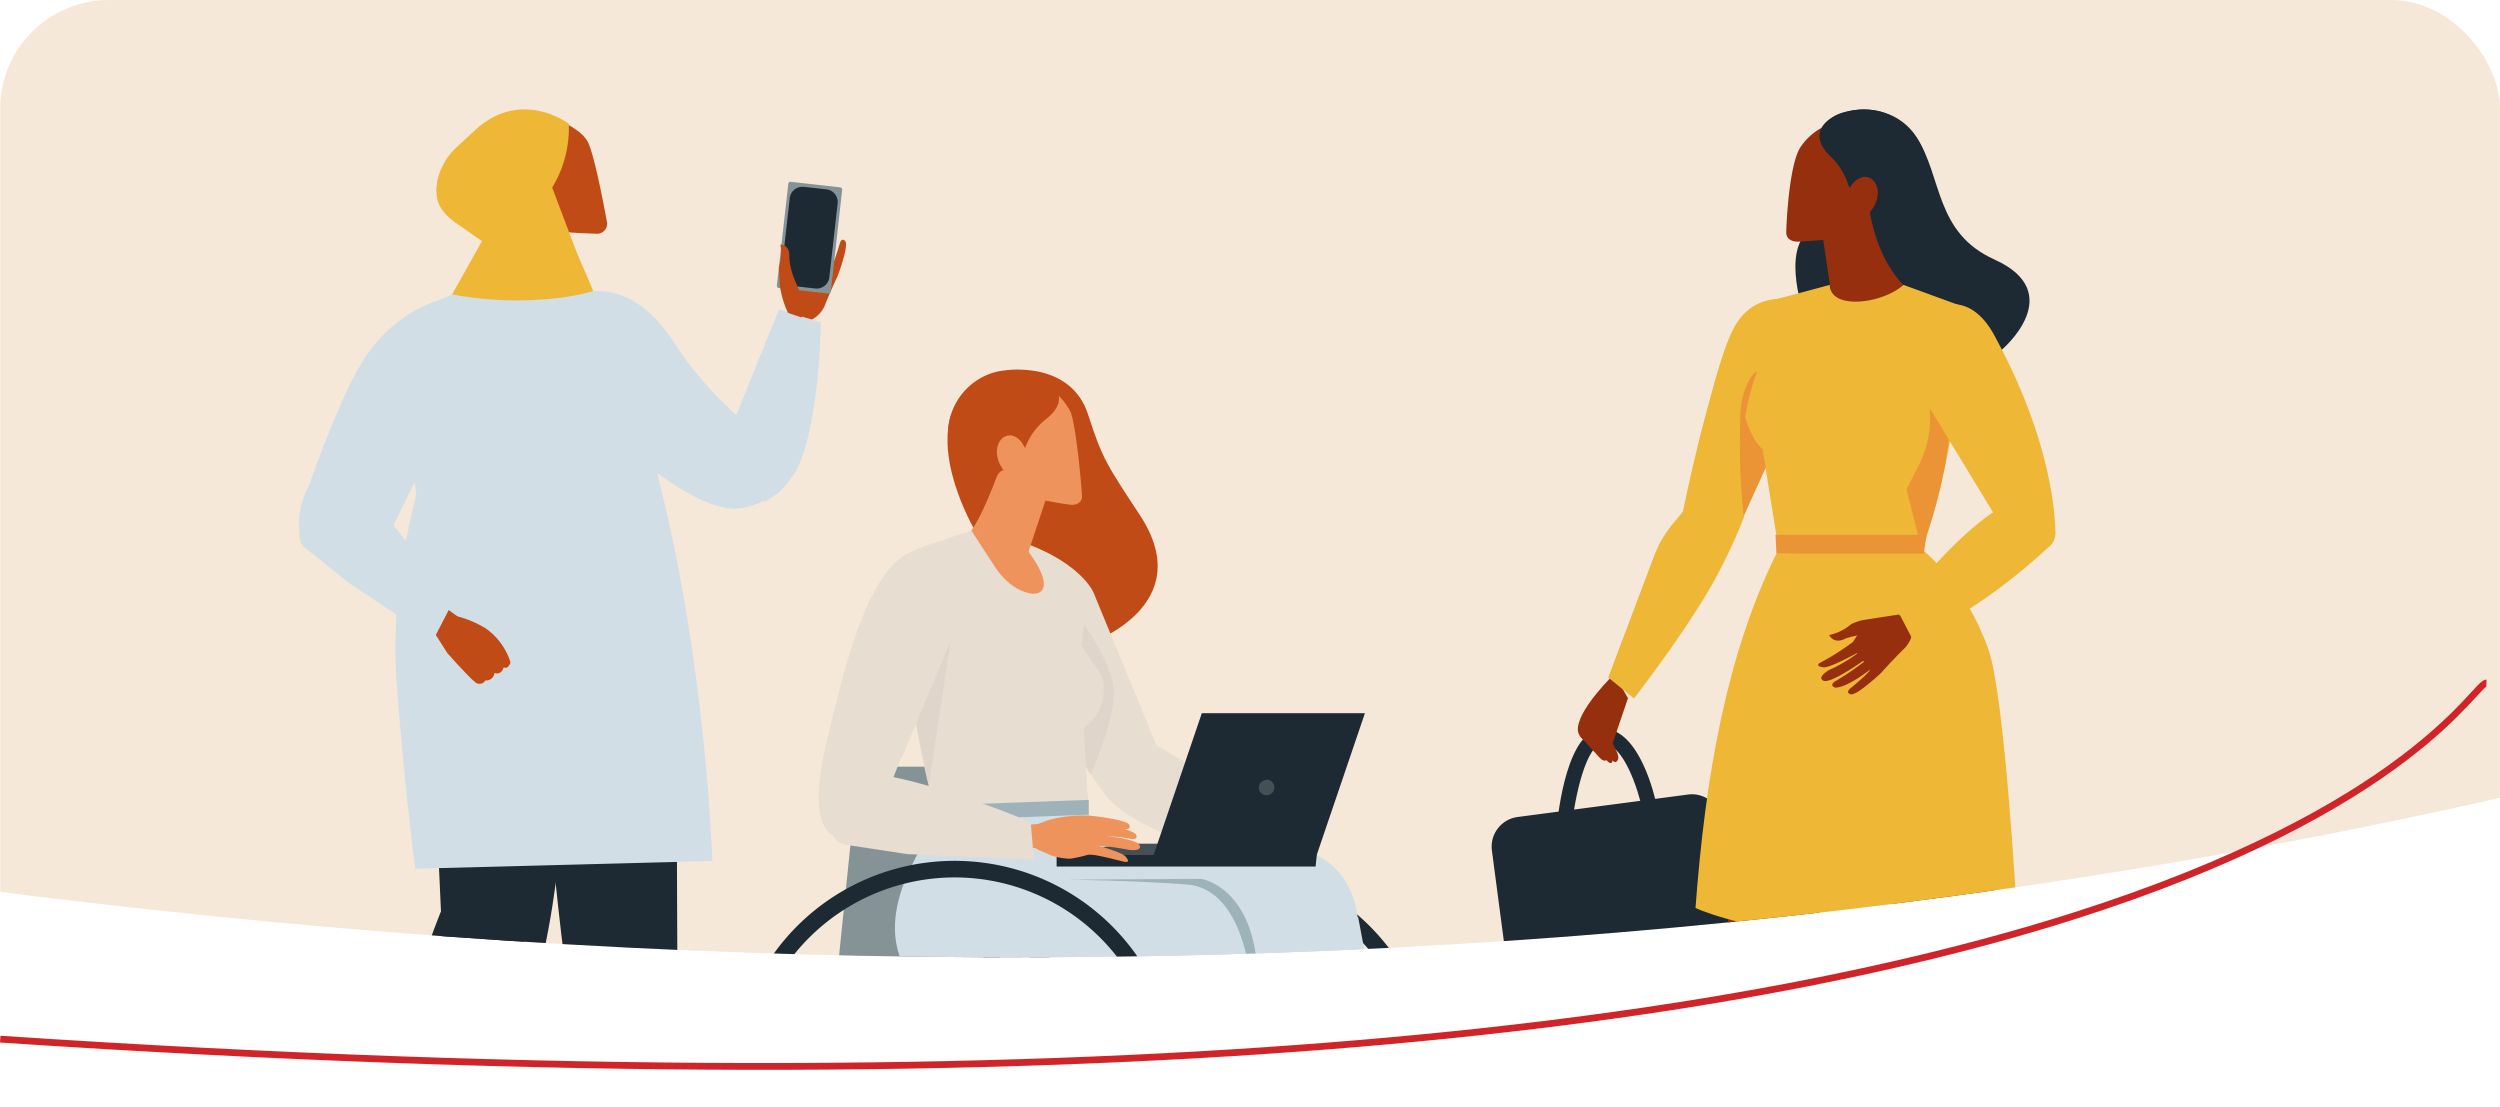
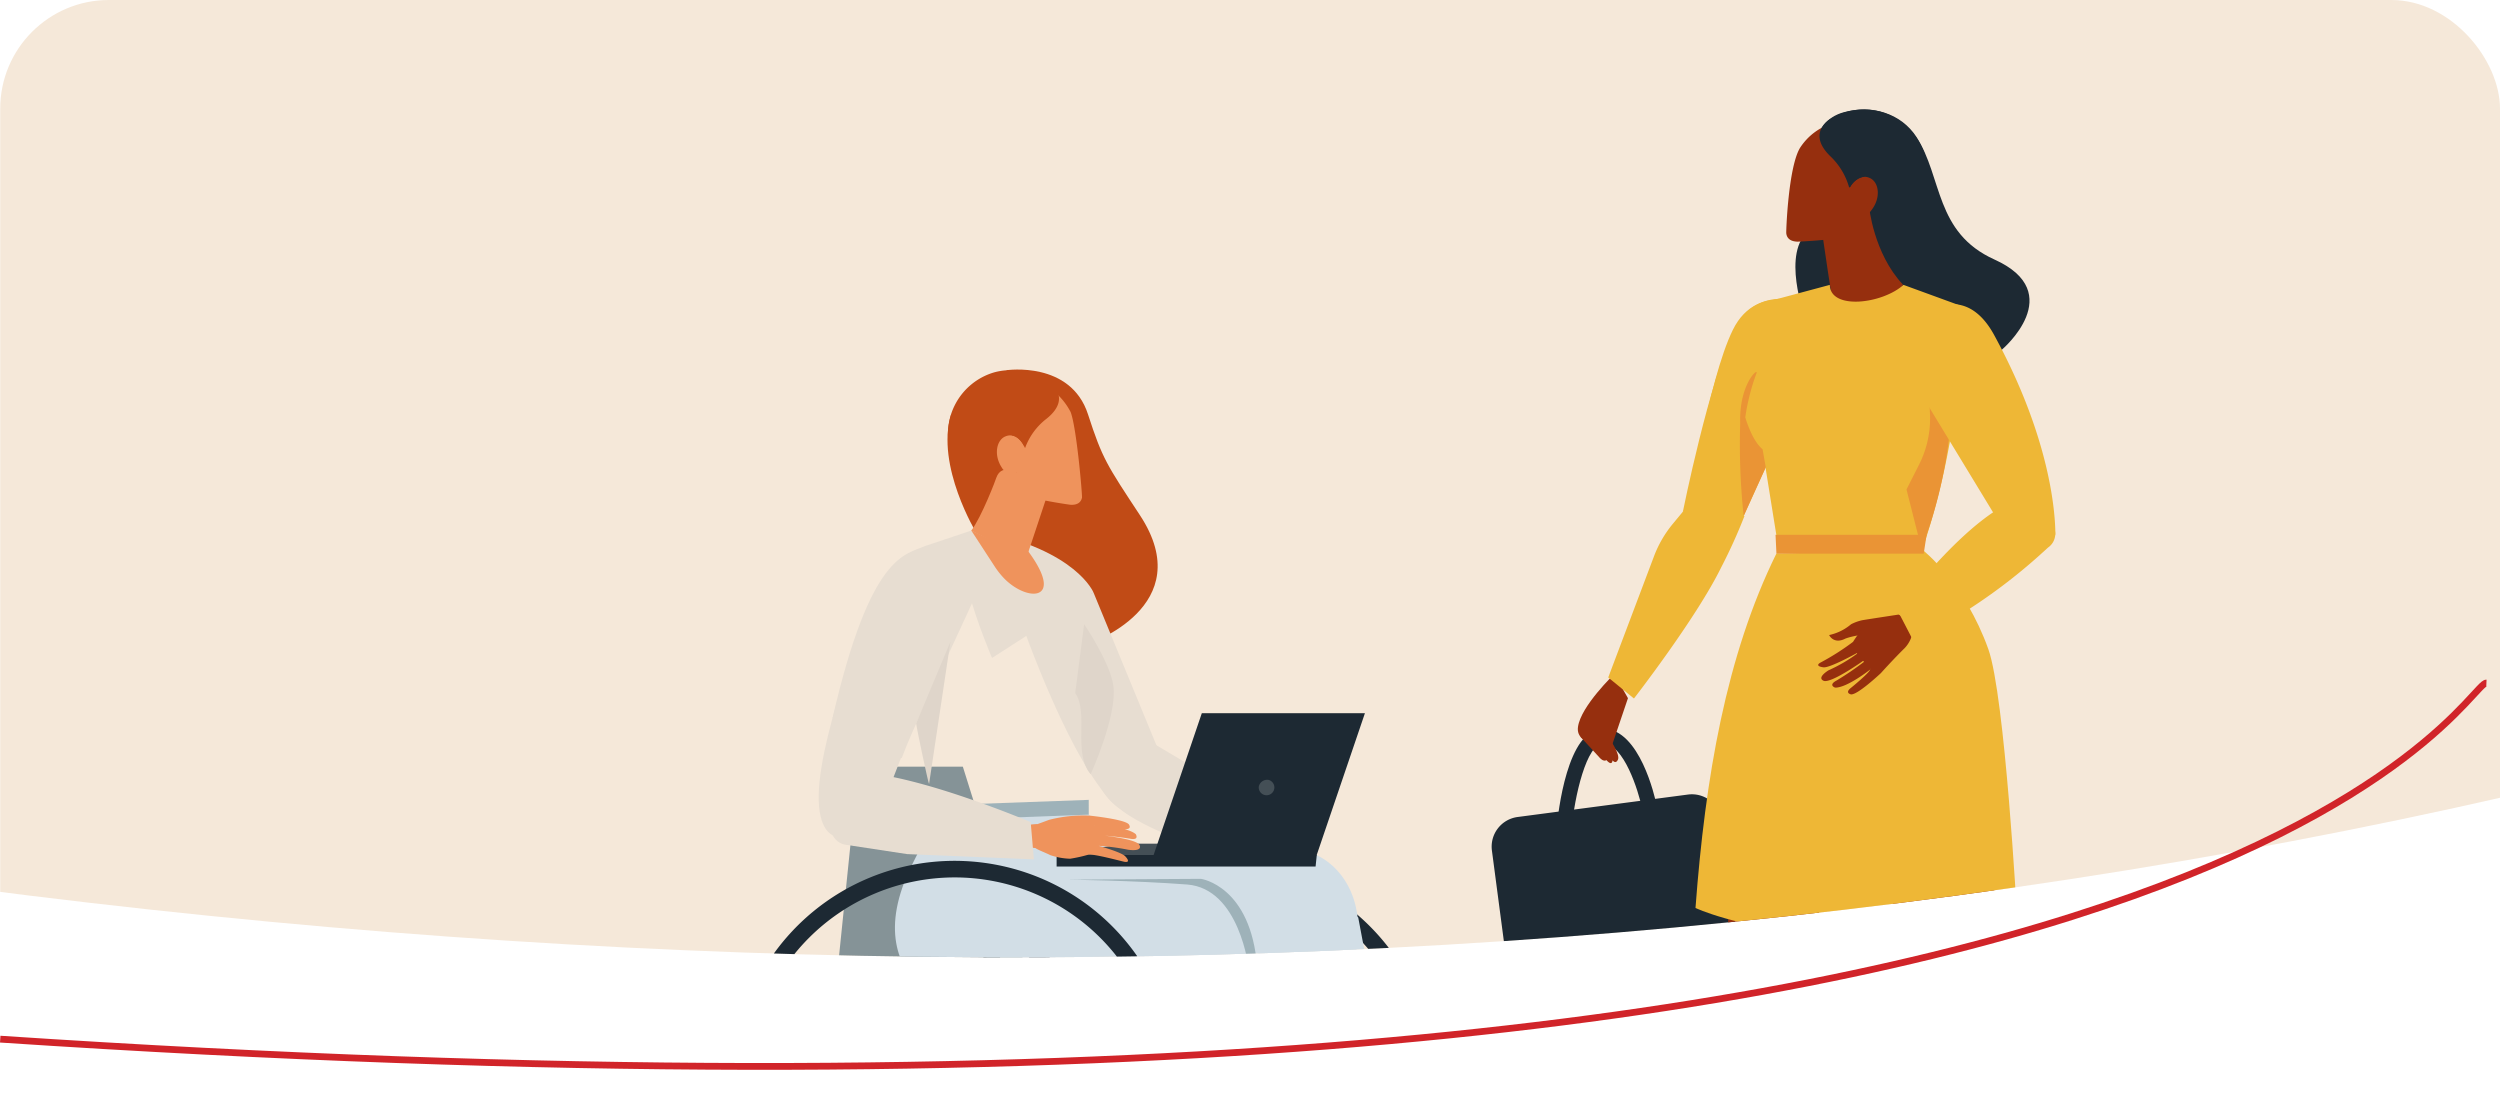
<svg xmlns="http://www.w3.org/2000/svg" width="368.033" height="163.026" viewBox="0 0 368.033 163.026">
  <defs>
    <clipPath id="clip-path">
      <rect id="Retângulo_32444" data-name="Retângulo 32444" width="368" height="163.027" rx="16" transform="translate(0 0)" fill="#fff" stroke="#000" stroke-width="1" />
    </clipPath>
    <clipPath id="clip-path-2">
      <path id="Caminho_10148" data-name="Caminho 10148" d="M181,449.525c188.646,47.385,380.422,52.749,548.059,9.388a1659.717,1659.717,0,0,0,151.99-184.176A1254.007,1254.007,0,0,1,622.666,205c-59.281,47.146-223.9,76.589-289.245,113.795-81.752,46.55-65.586,98.229-152.422,130.73" transform="translate(-181 -207)" fill="#f4efe9" />
    </clipPath>
    <clipPath id="clip-path-3">
-       <rect id="Retângulo_31927" data-name="Retângulo 31927" width="80.574" height="176.142" fill="none" />
-     </clipPath>
+       </clipPath>
    <clipPath id="clip-path-4">
      <rect id="Retângulo_31930" data-name="Retângulo 31930" width="111.822" height="137.846" fill="none" />
    </clipPath>
    <clipPath id="clip-path-5">
      <rect id="Retângulo_31931" data-name="Retângulo 31931" width="95.523" height="183.346" fill="none" />
    </clipPath>
  </defs>
  <g id="Responsabilidade_Social" data-name="Responsabilidade Social" transform="translate(16601.033 15070)">
    <g id="Grupo_de_máscara_3042" data-name="Grupo de máscara 3042" transform="translate(-16601 -15070)" clip-path="url(#clip-path)">
      <g id="Grupo_4145" data-name="Grupo 4145" transform="translate(-155.011 -140.541)" clip-path="url(#clip-path-2)">
        <rect id="Imagem_122" data-name="Imagem 122" width="382.077" height="248.35" transform="translate(153.999 67.142)" fill="#f5e8d9" />
        <g id="Grupo_4146" data-name="Grupo 4146" transform="translate(198.951 156.648)">
          <g id="Grupo_3630" data-name="Grupo 3630" transform="translate(0 0)" clip-path="url(#clip-path-3)">
            <path id="Caminho_8919" data-name="Caminho 8919" d="M45.532,18.694l-2.059,9.114c-3.744.483-7.424,1.566-10.4-.464l.487-.812,6.185-13.669Z" transform="translate(-6.335 -2.464)" fill="#c14b16" />
            <path id="Caminho_8920" data-name="Caminho 8920" d="M20.761,196.73s-1.8,4.05-1.334,6.522S12.2,201.91,12.2,201.91a19.41,19.41,0,0,0,1.859-6.435c.423-3.775,6.7,1.255,6.7,1.255" transform="translate(-2.337 -37.174)" fill="#c14b16" />
            <path id="Caminho_8921" data-name="Caminho 8921" d="M12.037,200.757a15.046,15.046,0,0,0-2.776,5.254s-.292,1.244.147,1.61,8.991,5.362,8.991,5.362,9.051,2.254,10.726.572c.158-.159,1.394-1.672-1.07-3.341-2.729-1.848-2.19-1.232-2.19-1.232l-4.452-4.56s-1.379-2.27-1.96-2.36-3.235,2.487-5.552.9c-.973-.668-.107-1.614-1.12-2.3a.568.568,0,0,0-.744.1" transform="translate(-1.756 -38.418)" fill="#d2dee6" />
            <path id="Caminho_8922" data-name="Caminho 8922" d="M27.039,210.8a4.409,4.409,0,0,1-2.093-.409l-.029-.02-4.646-4.59a.1.1,0,0,1-.024-.107,2.106,2.106,0,0,0-.051-1.568,1.085,1.085,0,0,0-.907-.424.1.1,0,0,1,.01-.2,1.277,1.277,0,0,1,1.066.513,2.18,2.18,0,0,1,.095,1.688l4.588,4.532c.172.075,1.667.707,2.328.243a.937.937,0,0,0,.307-.906.1.1,0,0,1,.094-.11.1.1,0,0,1,.11.093,1.014,1.014,0,0,1-.847,1.268" transform="translate(-3.676 -38.976)" fill="#a0b3b9" />
            <path id="Caminho_8923" data-name="Caminho 8923" d="M28.7,214.314c-1.179.208-3.419-.006-6.778-.644a11.484,11.484,0,0,1-3.818-1.209l-8.6-5.579a.1.1,0,1,1,.112-.171l8.6,5.577a11.342,11.342,0,0,0,3.747,1.183c5.562,1.055,7.124.752,7.456.311a.1.1,0,0,1,.163.123,1.371,1.371,0,0,1-.879.409" transform="translate(-1.812 -39.592)" fill="#a0b3b9" />
            <path id="Caminho_8924" data-name="Caminho 8924" d="M67.092,198.716s-.548,4.4.617,6.629-7.3.813-7.3.813a19.387,19.387,0,0,0-.089-6.7c-.691-3.736,6.776-.744,6.776-.744" transform="translate(-11.545 -37.846)" fill="#c14b16" />
            <path id="Caminho_8925" data-name="Caminho 8925" d="M51.1,87.27l1.939,1.877c4.63,12.448,6.2,27.934,7.68,43.951l-13.038,5.223L37.556,107.387S38.708,86.854,51.1,87.27" transform="translate(-7.194 -16.715)" fill="#1d2933" />
            <path id="Caminho_8926" data-name="Caminho 8926" d="M46.778,137.862s2.12,21.7,5.069,34.236c1.422,6.047,4.438,16.42,4.438,16.42l8.566-.611-.244-62.183s-16.4.886-17.829,12.138" transform="translate(-8.96 -24.082)" fill="#1d2933" />
-             <path id="Caminho_8927" data-name="Caminho 8927" d="M43.589,86.81l1.188,2.422c.142,13.28-.744,38.57-4.771,54.144l-14.036.5-1.935-42.722S32.073,82.224,43.589,86.81" transform="translate(-4.604 -16.491)" fill="#1d2933" />
+             <path id="Caminho_8927" data-name="Caminho 8927" d="M43.589,86.81l1.188,2.422l-14.036.5-1.935-42.722S32.073,82.224,43.589,86.81" transform="translate(-4.604 -16.491)" fill="#1d2933" />
            <path id="Caminho_8928" data-name="Caminho 8928" d="M23.361,145.463s-6.512,16.119-8.546,28.833c-1.117,6.982-1.928,12.8-1.928,12.8l8.267,2.324,16.82-35.687s-9.461-18.374-14.613-8.27" transform="translate(-2.468 -27.282)" fill="#1d2933" />
            <path id="Caminho_8929" data-name="Caminho 8929" d="M59.984,206.939s-2.272,4.008-1.413,6.8a1.637,1.637,0,0,0,1.02.893c.849.336,11.29.734,11.29.734s7.583.735,9.113-2.389c0,0,.175-2.559-5.381-2.956l-5.406-2.91s-.428-2.438-2.138-1.838-3.463,2.556-7.085,1.664" transform="translate(-11.182 -39.302)" fill="#d2dee6" />
            <path id="Caminho_8930" data-name="Caminho 8930" d="M58.8,213.794a.095.095,0,1,1,.019-.188l9.256.911c.074.006,7.527.6,10.769-.53.026-.01.715-.291.528-.792a.095.095,0,1,1,.178-.066c.2.541-.33.915-.639,1.037-3.285,1.143-10.777.547-10.853.541l-9.258-.912Z" transform="translate(-11.246 -40.812)" fill="#a0b3b9" />
            <path id="Caminho_8931" data-name="Caminho 8931" d="M75.412,211.517l-.035-.011c-2.08-1.075-6.05-3.123-6.194-3.18l-.057-.07c0-.016-.325-1.614-.987-2.052a.563.563,0,0,0-.444-.092.1.1,0,0,1-.112-.074.094.094,0,0,1,.074-.112.749.749,0,0,1,.586.12,3.984,3.984,0,0,1,1.059,2.126c.572.277,5.629,2.89,6.13,3.15a2.151,2.151,0,0,0,1.163-.682.538.538,0,0,0,.058-.437.1.1,0,0,1,.184-.05.735.735,0,0,1-.078.584,2.386,2.386,0,0,1-1.317.778Z" transform="translate(-12.945 -39.441)" fill="#a0b3b9" />
            <path id="Caminho_8932" data-name="Caminho 8932" d="M27.782,28.435s-1.437,3.078-7.07,5.07a21.032,21.032,0,0,0-11.561,9.6C5.421,49.153-.165,65.484.422,64.884L12.263,70.23l8.359-16.984a65.336,65.336,0,0,1,6.313-4.18c2.366-1.239,10.2-1.816.846-20.632" transform="translate(-0.073 -5.447)" fill="#d2dee6" />
            <path id="Caminho_8933" data-name="Caminho 8933" d="M45.34,30.038A109.694,109.694,0,0,0,55.676,33.9c6.782,2.215,2.639,4.463,4.046,7.737,3.963,9.22-7.559,9.959-7.559,9.959s5,1.933,2.632.694S35.989,48.854,45.34,30.038" transform="translate(-8.139 -5.754)" fill="#d2dee6" />
            <path id="Caminho_8934" data-name="Caminho 8934" d="M45.683,86.293c0,8.756-1.116,23.975-9.872,23.975a15.853,15.853,0,1,1,0-31.707c6.987-.032,9.872-1.024,9.872,7.732" transform="translate(-3.823 -15.039)" fill="#ee90af" />
            <path id="Caminho_8935" data-name="Caminho 8935" d="M23.757,55.975s-7.313,18.472-6.008,36.891c1.107,15.626,2.779,28.043,2.779,28.043l43.733-1.142S63.118,83.288,53.53,53.814C48.646,38.8,23.757,55.975,23.757,55.975" transform="translate(-3.37 -9.129)" fill="#d2dee6" />
            <path id="Caminho_8936" data-name="Caminho 8936" d="M17.516,40.867,21.788,71.8,58.23,88.38,53.161,47.965s-22.462-19.81-35.645-7.1" transform="translate(-3.355 -7.013)" fill="#d2dee6" />
            <path id="Caminho_8937" data-name="Caminho 8937" d="M43.767,29.731s-5.531,1.014-9.492-1.3l8.364,20.454Z" transform="translate(-6.565 -5.447)" fill="#d2dee6" />
            <path id="Caminho_8938" data-name="Caminho 8938" d="M25.821,90.372s2.024,1.535,2.2,1.577A15.589,15.589,0,0,1,32.1,93.7a9.607,9.607,0,0,1,3.657,5.018s-.368,1.116-1,.7c0,0-.306,1.239-1.36.841a1.22,1.22,0,0,1-1.343,1.1.982.982,0,0,1-1.562.207c-.979-.786-4.025-4.211-4.025-4.211L23.878,93.3s-.141-3.409,1.944-2.929" transform="translate(-4.573 -17.302)" fill="#c14b16" />
            <path id="Caminho_8939" data-name="Caminho 8939" d="M22.213,86.26S14.686,72.826,8.19,68.309c-4.395-3.057-6.67-.133-6.67-.133a11.9,11.9,0,0,0-1.4,7.1,2.327,2.327,0,0,0,.991,2.217l6.249,5.013,12.487,8.329Z" transform="translate(0 -12.817)" fill="#d2dee6" />
            <path id="Caminho_8940" data-name="Caminho 8940" d="M92.5,34.941A4.219,4.219,0,0,0,94.583,32.8c.858-2.158,1.934-4.433,1.934-4.433s1.655-4.418,1.089-5.065-.8.353-.8.353-1.011,3.509-1.42,3.588c-.147.028.077-.027.077-.027s1.12-4.007.441-5.545c0,0-.722-.835-.846.6a41.706,41.706,0,0,1-.917,4.535l-.17-.077s1.216-5.445.413-6.184S93.31,21.76,93.31,21.76a21.891,21.891,0,0,1-.584,4.558l-.108.086s.487-4.356.028-5.142-.718-.664-.772-.116a34.268,34.268,0,0,1-.9,5.322,17.484,17.484,0,0,0-1.266,2.1,7.226,7.226,0,0,0-.04,2.951c.323.716.417,2.068.7,2.417.091.111.059.014.1.106.173.369-.087.249.243.385,0,0,1.455.68,1.781.516" transform="translate(-17.15 -3.904)" fill="#c14b16" />
            <path id="Caminho_8941" data-name="Caminho 8941" d="M91.524,38.328s-.09,14.385-3.467,21.541a12.356,12.356,0,0,1-4.665,4.8,8.381,8.381,0,0,1-6.3-4.516,2.328,2.328,0,0,1-.356-2.4l8.629-21.321Z" transform="translate(-14.665 -6.979)" fill="#d2dee6" />
            <path id="Caminho_8942" data-name="Caminho 8942" d="M39.423,39.778s23.617,27.8,33.821,25.157S78.7,56.851,78.7,56.851,68.765,50,63.038,40.991c-10.831-17.045-23.615-1.213-23.615-1.213" transform="translate(-7.551 -6.338)" fill="#d2dee6" />
            <path id="Caminho_8943" data-name="Caminho 8943" d="M40.4,14.757s-.934,1.049-2.242-.654-.642-4.321.751-4.517A3.436,3.436,0,0,1,41.5,10.68s5.688-4.541,2.152-9.248a9.008,9.008,0,0,0-8.09.412,9.417,9.417,0,0,0-3.32,12.892c2.6,4.619,7.528,5.554,11.965,3.053a2.205,2.205,0,0,1-1.4-.424A10.979,10.979,0,0,1,40.4,14.757" transform="translate(-5.93 -0.128)" fill="#1d2933" />
            <path id="Caminho_8944" data-name="Caminho 8944" d="M50,5.039c-.939-1.766-3.941-3-4.617-3.339l-.193-.086c3.536,4.708-2.152,9.248-2.152,9.248a3.436,3.436,0,0,0-2.591-1.095c-1.393.2-2.058,2.815-.751,4.518s2.242.653,2.242.653,1.109,2.664,2.729,3.1a16.463,16.463,0,0,0,2.442.355c1.783.159,4.383.216,4.383.216a1.479,1.479,0,0,0,1.315-1.918S51.1,7.113,50,5.039" transform="translate(-7.468 -0.309)" fill="#c14b16" />
            <path id="Caminho_8945" data-name="Caminho 8945" d="M47.307,2.22s2.387,3.852-3.179,8.241l2.028-8.872a7.771,7.771,0,0,1,1.15.631" transform="translate(-8.453 -0.304)" fill="#1d2933" />
            <path id="Caminho_8946" data-name="Caminho 8946" d="M45.748,21l-4.2,4.9-4.6-4.387s2.646.3,4.6-3.613c1.507-3.027,4.2,3.1,4.2,3.1" transform="translate(-7.078 -3.267)" fill="#c14b16" />
            <path id="Caminho_8947" data-name="Caminho 8947" d="M25.16,13.592a4.213,4.213,0,1,0,4.213-4.213,4.213,4.213,0,0,0-4.213,4.213" transform="translate(-4.819 -1.797)" fill="#1d2933" />
            <path id="Caminho_8948" data-name="Caminho 8948" d="M44.565,2.108S37.533-3.248,30.7,3.115L28.285,5.361a9.476,9.476,0,0,0-3.107,5.329c-.264,2.422-.042,3.953,2.724,5.993l4.455,3.1,13.812,2.425L42.122,11.5a16.735,16.735,0,0,0,2.442-9.39" transform="translate(-4.807 0)" fill="#eeb736" />
            <path id="Caminho_8949" data-name="Caminho 8949" d="M48.7,30.97s-2.949-7.295-4.118-8.609c-.652-.733-11.856.563-11.856.563l-4.792,8.541c6.569,1.323,15.343,1.18,20.767-.5" transform="translate(-5.35 -4.24)" fill="#eeb736" />
            <path id="Caminho_8950" data-name="Caminho 8950" d="M87.361,28.815l7.282.817a.33.33,0,0,0,.365-.291L96.688,14.36A.328.328,0,0,0,96.4,14l-7.282-.817a.33.33,0,0,0-.365.29L87.07,28.451a.33.33,0,0,0,.291.364" transform="translate(-16.678 -2.524)" fill="#859397" />
            <path id="Caminho_8951" data-name="Caminho 8951" d="M89.558,28.689l3.32.373A1.877,1.877,0,0,0,94.952,27.4l1.219-10.861a1.877,1.877,0,0,0-1.656-2.075L91.2,14.1a1.877,1.877,0,0,0-2.075,1.657L87.9,26.613a1.878,1.878,0,0,0,1.657,2.075" transform="translate(-16.835 -2.698)" fill="#1d2933" />
            <path id="Caminho_8952" data-name="Caminho 8952" d="M88.76,34.638a14.8,14.8,0,0,1-1.154-3.8c-.072-.77-.173-2.859-.173-2.859a7.565,7.565,0,0,0,.238-3.286.086.086,0,0,1,.1-.112c.367.065,1.334.384,1.2,1.922a10.235,10.235,0,0,0,.673,2.989s1.434,3.641,1.6,3.041c.027-.1-.441,2.792-.441,2.792-.618-.159-2.036-.683-2.036-.683" transform="translate(-16.748 -4.707)" fill="#c14b16" />
          </g>
        </g>
        <g id="Grupo_4147" data-name="Grupo 4147" transform="translate(262.745 194.944)">
          <g id="Grupo_3632" data-name="Grupo 3632" transform="translate(0.001 0)" clip-path="url(#clip-path-4)">
            <path id="Caminho_8953" data-name="Caminho 8953" d="M90.4,85.919s-14.688-3.59-20.425-8.163a9.232,9.232,0,0,1-2.927-3.263c1.224-3.068,4.149-5.458,6.124-5.972a2.119,2.119,0,0,1,2.368-.029l6.38,3.792,11.139,8.327Z" transform="translate(-12.843 -13.053)" fill="#e7ddd1" />
            <path id="Caminho_8954" data-name="Caminho 8954" d="M43.5,25.659s-6.047-9.914-3.746-17.446l6.476,11.053s3.129,5.974-2.73,6.393" transform="translate(-7.515 -1.573)" fill="#c14b16" />
            <path id="Caminho_8955" data-name="Caminho 8955" d="M48.933.094S58.35-1.3,60.908,6.6c2.121,6.554,2.776,7.447,7.635,14.83,8.855,13.454-7.608,18.957-7.608,18.957l-2.965.644c-12.093-4.99.044-2.891-6.413-7.371L44.4,29Z" transform="translate(-8.505 0)" fill="#c14b16" />
            <path id="Caminho_8956" data-name="Caminho 8956" d="M61.236,38.446S58.756,32.2,44.63,29.373c-7.049-1.41,1.666,18.7,1.666,18.7Z" transform="translate(-8.022 -5.613)" fill="#e7ddd1" />
            <path id="Caminho_8957" data-name="Caminho 8957" d="M29.7,132.115a5.35,5.35,0,0,0,2.4-.57l3.518-1.759L34.517,127.6,31,129.36A2.927,2.927,0,0,1,27.049,128l-6.292-13.213-2.206,1.05,6.292,13.214a5.387,5.387,0,0,0,4.854,3.064" transform="translate(-3.553 -21.987)" fill="#1d2933" />
            <path id="Caminho_8958" data-name="Caminho 8958" d="M76.113,132.115a5.347,5.347,0,0,0,2.395-.57l3.518-1.759L80.932,127.6l-3.516,1.759A2.926,2.926,0,0,1,73.465,128l-6.293-13.213-2.206,1.05,6.293,13.214a5.33,5.33,0,0,0,3.1,2.769,5.384,5.384,0,0,0,1.753.3" transform="translate(-12.444 -21.987)" fill="#1d2933" />
            <path id="Caminho_8959" data-name="Caminho 8959" d="M46.92,122.221a32.761,32.761,0,1,1,32.761,32.761A32.8,32.8,0,0,1,46.92,122.221m2.443,0A30.318,30.318,0,1,0,79.681,91.9a30.352,30.352,0,0,0-30.318,30.317" transform="translate(-8.987 -17.136)" fill="#1d2933" />
            <path id="Caminho_8960" data-name="Caminho 8960" d="M83.465,129.221a3.216,3.216,0,1,1,3.215,3.215,3.219,3.219,0,0,1-3.215-3.215m2.443,0a.772.772,0,1,0,.772-.772.773.773,0,0,0-.772.772" transform="translate(-15.988 -24.136)" fill="#1d2933" />
            <path id="Caminho_8961" data-name="Caminho 8961" d="M119.393,146.337s.3,4.662,1.953,6.74-7.4,2.29-7.4,2.29a20.444,20.444,0,0,0-1.42-6.916c-1.457-3.73,6.867-2.114,6.867-2.114" transform="translate(-21.521 -27.964)" fill="#e77c47" />
            <path id="Caminho_8962" data-name="Caminho 8962" d="M97.169,148.035s.3,4.662,1.952,6.74-7.4,2.29-7.4,2.29a20.421,20.421,0,0,0-1.42-6.916c-1.456-3.73,6.868-2.114,6.868-2.114" transform="translate(-17.264 -28.289)" fill="#e77c47" />
            <rect id="Retângulo_31928" data-name="Retângulo 31928" width="2.444" height="29.571" transform="matrix(0.998, -0.066, 0.066, 0.998, 36.153, 73.661)" fill="#1d2933" />
            <path id="Caminho_8963" data-name="Caminho 8963" d="M37.527,72.31H27.492a5.907,5.907,0,0,0-5.873,5.282L18.546,107.54l30.21.635Z" transform="translate(-3.552 -13.851)" fill="#859397" />
            <path id="Caminho_8964" data-name="Caminho 8964" d="M52.525,44.636s7.647,22.209,14.442,27.636,7.586-4.286,7.586-4.286L63.276,40.614Z" transform="translate(-10.061 -7.78)" fill="#e7ddd1" />
            <path id="Caminho_8965" data-name="Caminho 8965" d="M35.262,31.5,42.743,29s2.238,7.585-7.481,2.494" transform="translate(-6.754 -5.555)" fill="#e7ddd1" />
            <path id="Caminho_8966" data-name="Caminho 8966" d="M47.9,20.954a8.078,8.078,0,0,0,1.18-.431,1.9,1.9,0,0,0,.589-3.038,5.2,5.2,0,0,1-.893-1.268s-3.291,1.195-.876,4.738" transform="translate(-9.006 -3.106)" fill="#962f0e" />
            <path id="Caminho_8967" data-name="Caminho 8967" d="M42.276,111.322S22.905,107.11,32.169,88.413l3.416-6.8,22.606-.684,7.762,14.6Z" transform="translate(-5.681 -15.501)" fill="#d2dee6" />
            <path id="Caminho_8968" data-name="Caminho 8968" d="M46.9,87.58H92.562c4.492.561,9.926,5.887,8.048,15.285l-54.65,7.767Z" transform="translate(-8.804 -16.776)" fill="#d2dee6" />
            <path id="Caminho_8969" data-name="Caminho 8969" d="M110.492,99.212l8.289,43.933-9.693.7S95.05,122.513,95.613,106.512s14.879-7.3,14.879-7.3" transform="translate(-18.311 -18.551)" fill="#d2dee6" />
            <path id="Caminho_8970" data-name="Caminho 8970" d="M88.73,99.212l8.29,43.933-9.693.7s-14.037-21.336-13.475-37.338,14.879-7.3,14.879-7.3" transform="translate(-14.143 -18.551)" fill="#d2dee6" />
            <path id="Caminho_8971" data-name="Caminho 8971" d="M0,122.221a32.761,32.761,0,1,1,32.76,32.761A32.8,32.8,0,0,1,0,122.221m2.443,0A30.317,30.317,0,1,0,32.76,91.9,30.352,30.352,0,0,0,2.443,122.221" transform="translate(0 -17.136)" fill="#1d2933" />
            <path id="Caminho_8972" data-name="Caminho 8972" d="M61.1,112.4l-42.58,2.8a4.491,4.491,0,0,0,4.776,4.187l33.554-2.207a4.493,4.493,0,0,0,4.175-4.037Z" transform="translate(-3.547 -21.53)" fill="#859397" />
            <path id="Caminho_8973" data-name="Caminho 8973" d="M38.057,129.511a1.994,1.994,0,1,0,1.994-1.994,1.994,1.994,0,0,0-1.994,1.994" transform="translate(-7.29 -24.426)" fill="#1d2933" />
            <path id="Caminho_8974" data-name="Caminho 8974" d="M36.546,129.221a3.216,3.216,0,1,1,3.215,3.215,3.219,3.219,0,0,1-3.215-3.215m2.443,0a.772.772,0,1,0,.772-.772.773.773,0,0,0-.772.772" transform="translate(-7 -24.136)" fill="#1d2933" />
            <path id="Caminho_8975" data-name="Caminho 8975" d="M110.844,162.019l-18.036,2.633s-.745-.187-1.053-1.465a46.073,46.073,0,0,1-.032-6.535,3.162,3.162,0,0,1,2.133,1.189c1,1.166,2.66-1.246,2.882-2.406a1.778,1.778,0,0,1,1.416-1.353l9.2,3.831,1.287.078A3.224,3.224,0,0,1,111,159.167a2,2,0,0,1-.154,2.851" transform="translate(-17.547 -29.514)" fill="#eeb736" />
            <path id="Caminho_8976" data-name="Caminho 8976" d="M132.918,159.461l-18.033,2.657s-.745-.186-1.056-1.464a46.171,46.171,0,0,1-.039-6.535,3.163,3.163,0,0,1,2.134,1.187c1.007,1.165,2.659-1.25,2.879-2.41a1.778,1.778,0,0,1,1.416-1.353l9.205,3.819,1.286.076a3.231,3.231,0,0,1,2.357,1.171,2,2,0,0,1-.15,2.852" transform="translate(-21.775 -29.028)" fill="#eeb736" />
            <path id="Caminho_8977" data-name="Caminho 8977" d="M94.807,156.186a10.449,10.449,0,0,0,1.746-.147l17.075-2.849-.4-2.41-17.076,2.85a7.912,7.912,0,0,1-9.07-6.15l-5.74-27.19a7.47,7.47,0,0,0-8.764-5.734l-10.232,3.022-15.258.952.023,2.443,15.493-.954,10.461-3.07a5.018,5.018,0,0,1,5.886,3.85l5.74,27.19a10.352,10.352,0,0,0,10.118,8.2" transform="translate(-9.019 -21.914)" fill="#1d2933" />
            <rect id="Retângulo_31929" data-name="Retângulo 31929" width="29.875" height="2.443" transform="translate(35.23 103.864)" fill="#1d2933" />
            <path id="Caminho_8978" data-name="Caminho 8978" d="M47.646,14.217s.441.293-.415-1.689.512-1.232,1.918-1.082.572-.932.572-.932,6.659-3.028,4.369-8.485A9.052,9.052,0,0,0,46.1.443a9.466,9.466,0,0,0-6.4,11.749c1.4,5.143,5.383,7.907,10.322,6.561a3,3,0,0,0-.671-1.4,11.027,11.027,0,0,1-1.705-3.133" transform="translate(-7.536 -0.022)" fill="#c14b16" />
            <path id="Caminho_8979" data-name="Caminho 8979" d="M59.058,6.774a9.624,9.624,0,0,0-3.492-3.756l-.185-.106a37.332,37.332,0,0,0-3.1,9.025s-1-2.293-2.814-1.533c-1.3.547-1.724,2.694-.564,4.514a1.79,1.79,0,0,0,2.239.832s.454,2.927,2.028,3.532a16.333,16.333,0,0,0,2.405.606c1.766.344,3.44.572,3.44.572,1.243.089,1.63-.524,1.737-1.05.065-.32-.8-10.448-1.689-12.636" transform="translate(-9.237 -0.558)" fill="#ef935c" />
            <path id="Caminho_8980" data-name="Caminho 8980" d="M54.927,21.429l-3.293,9.906L43.55,27.2c1.494-1.913,3.711-7.727,3.681-7.757.846-2.413,3.484-.785,5.438.866Z" transform="translate(-8.342 -3.489)" fill="#ef935c" />
            <path id="Caminho_8981" data-name="Caminho 8981" d="M56.511,2.332s3.34,2.286-.5,5.351a9.532,9.532,0,0,0-3.155,4.324s-.6-1.6-1.845-1.844,2.529-8.629,5.5-7.831" transform="translate(-9.724 -0.436)" fill="#c14b16" />
            <path id="Caminho_8982" data-name="Caminho 8982" d="M62.484,56.518,63.8,46.371s3.827,5.611,4.305,9.072c.6,4.383-3.343,13.012-3.343,13.012-2.67-3.105-.238-9.023-2.275-11.938" transform="translate(-11.969 -8.882)" fill="#dfd5ca" />
            <path id="Caminho_8983" data-name="Caminho 8983" d="M23.125,43.93s-8.093,20.113-7.3,28.773,8.345,2.5,8.345,2.5l11.1-28.7Z" transform="translate(-3.02 -8.415)" fill="#e7ddd1" />
            <path id="Caminho_8984" data-name="Caminho 8984" d="M32.012,32.088C29,33.439,23.908,33.127,18.3,57.44l10.182,5.923c1.828-4.991,5.025-10.984,12.477-27.505,0,0-4.3-3.254-8.944-3.77" transform="translate(-3.505 -6.146)" fill="#e7ddd1" />
-             <path id="Caminho_8985" data-name="Caminho 8985" d="M36.35,71.728s-9.385-30.912.277-39.29c7.973-6.913,14.1,9.577,16.62,8.1.143-.084,6.261,8.541,7.242,10.37a3.274,3.274,0,0,1,.372,1.207,6.841,6.841,0,0,1-2.945,6.58l.8,12.618s-22.271.61-22.367.416" transform="translate(-6.179 -5.888)" fill="#e7ddd1" />
            <path id="Caminho_8986" data-name="Caminho 8986" d="M35.426,70.512c-.109-.04-1.885-8.469-1.9-8.924l5.042-12.021Z" transform="translate(-6.422 -9.494)" fill="#dfd5ca" />
            <path id="Caminho_8987" data-name="Caminho 8987" d="M59.51,80.531l-22.236.838-.727-2.182,22.962-.831Z" transform="translate(-7.001 -15.009)" fill="#9eb2b9" />
            <path id="Caminho_8988" data-name="Caminho 8988" d="M43.567,29.324l3.463,5.315a12.191,12.191,0,0,0,1.226,1.572c3.4,3.662,9.252,3.685,3.681-3.849l-.644.491Z" transform="translate(-8.345 -5.617)" fill="#ef935c" />
            <path id="Caminho_8989" data-name="Caminho 8989" d="M59.1,88.023H97.224l.18-1.686H68.885Z" transform="translate(-11.32 -16.538)" fill="#444f56" />
            <path id="Caminho_8990" data-name="Caminho 8990" d="M76.733,83.519h24.011l7.121-20.945H83.854Z" transform="translate(-14.698 -11.986)" fill="#1d2933" />
            <path id="Caminho_8991" data-name="Caminho 8991" d="M59.1,90.091H97.224L97.4,88.4H59.1Z" transform="translate(-11.32 -16.934)" fill="#1d2933" />
            <path id="Caminho_8992" data-name="Caminho 8992" d="M95.9,75.7a1.15,1.15,0,1,0,1.47-.979,1.259,1.259,0,0,0-1.47.979" transform="translate(-18.357 -14.306)" fill="#444f56" />
            <path id="Caminho_8993" data-name="Caminho 8993" d="M87.756,105.987s-1.313-11.819-9.072-12.415-17.669-.716-17.669-.716l19.7-.12s7.359,1.024,8.275,12.987Z" transform="translate(-11.687 -17.763)" fill="#9eb2b9" />
            <path id="Caminho_8994" data-name="Caminho 8994" d="M54.794,82.464c-.027.013-.4.172,1.7-.613a20.2,20.2,0,0,1,5.97-.63s5.339.551,5.812,1.319-.661.681-.661.681-4.245-.74-4.38-.521c-.084.136.056-.068.056-.068s4.615.158,5.984,1.32c0,0,.612.982-.936.652a48.938,48.938,0,0,0-5.1-.528l-.057-.066s6.16.52,6.644,1.552-1.668.686-1.668.686a32.115,32.115,0,0,0-4.924-.607l-.2-.18s4.036,1.048,4.695,1.753.435.924-.16.8-4.534-1.2-5.291-1.038a21.059,21.059,0,0,1-2.666.593,9.813,9.813,0,0,1-2.947-.538c-.409-.232-1.935-.816-2.147-1.028-.02-.021-3-.246-3.077-.319-.323-.289.91-2.507.888-2.878a13.332,13.332,0,0,1,2.467-.345" transform="translate(-9.843 -15.556)" fill="#ef935c" />
            <path id="Caminho_8995" data-name="Caminho 8995" d="M47.042,80.674S30.6,73.7,21.791,73.372c-3.716-.139-5.194.535-5.194.535a9.335,9.335,0,0,0,1.235,8.549,2.593,2.593,0,0,0,2.193,1.584l8.822,1.342,18.666.778Z" transform="translate(-3.079 -14.051)" fill="#e7ddd1" />
          </g>
        </g>
        <g id="Grupo_4148" data-name="Grupo 4148" transform="translate(374.568 156.648)">
          <g id="Grupo_3634" data-name="Grupo 3634" transform="translate(0.001 0)" clip-path="url(#clip-path-5)">
            <path id="Caminho_8996" data-name="Caminho 8996" d="M32.146,149.306,7.054,152.613a4.4,4.4,0,0,1-4.927-3.78L.037,132.983a4.4,4.4,0,0,1,3.78-4.928l25.093-3.307a4.4,4.4,0,0,1,4.928,3.78l2.089,15.851a4.4,4.4,0,0,1-3.78,4.928" transform="translate(0 -23.888)" fill="#1d2933" />
            <path id="Caminho_8997" data-name="Caminho 8997" d="M14,127.8c.461-5.2,2.262-12.85,4.674-12.85H18.7c3.034.078,5.168,7.006,5.676,9.427l2.149-.449c-.236-1.129-2.459-11.035-7.768-11.171l-.088,0c-5.28,0-6.639,12.362-6.859,14.852Z" transform="translate(-2.263 -21.598)" fill="#1d2933" />
            <path id="Caminho_8998" data-name="Caminho 8998" d="M16.181,114.1l2.8,3.053s.553.678,1.021.374c0,0,.778.973.9.034,0,0,.462.635.791-.107s-1.028-2.744-1.028-2.744-3.277-2.33-4.493-.61" transform="translate(-3.099 -21.734)" fill="#962f0e" />
            <path id="Caminho_8999" data-name="Caminho 8999" d="M21.057,102.827s-4.912,4.69-5.341,7.766,5.056,2.576,5.056,2.576l2.3-6.8Z" transform="translate(-3.006 -19.696)" fill="#962f0e" />
            <path id="Caminho_9000" data-name="Caminho 9000" d="M54.409,35.681s-8.281-4.238-11.978,3.242-7.609,26.894-7.609,26.894l8.908.741s8.8-19.668,11.349-24.484c1.354-2.559,2.827-5.165-.669-6.392" transform="translate(-6.67 -6.605)" fill="#eeb736" />
            <path id="Caminho_9001" data-name="Caminho 9001" d="M54.35,35.815s-8.281-4.238-11.979,3.242-6.612,26.93-6.612,26.93L44.367,64.9s8.1-17.881,10.652-22.7c1.353-2.559,2.826-5.164-.669-6.392" transform="translate(-6.85 -6.631)" fill="#eeb736" />
            <path id="Caminho_9002" data-name="Caminho 9002" d="M54.3,156.6c1.142-6.454-.326-14.227-.326-14.227l9.262-29.493S55.922,88.575,48.9,99.347s-6.577,44.923-6.577,44.923a367.892,367.892,0,0,1-2.839,39.715l6.662-.577c.354-7.391,7.126-21.015,8.15-26.8" transform="translate(-7.563 -18.502)" fill="#962f0e" />
            <path id="Caminho_9003" data-name="Caminho 9003" d="M74.512,26.129S78.42,16.74,76.06,9.014L69.9,19.369S68.5,25.7,74.512,26.129" transform="translate(-13.362 -1.727)" fill="#1d2933" />
            <path id="Caminho_9004" data-name="Caminho 9004" d="M59.567,5.444c-.539-2.387,1.258-4.363,3.619-5.011C67.315-.7,71.638.522,73.933,4.069,77.771,10,76.61,18.132,85.405,22.1c10.916,4.929,1.145,13.234,1.145,13.234-.993,1.264-2.355,2.159-1.9,3.777.4,1.446,1.869,4.033.417,4.413-5.388,1.405-12.9-4.594-13.4-10.541,0,0-10.141-9.564-10.98-17.29Z" transform="translate(-11.392 -0.005)" fill="#1d2933" />
            <path id="Caminho_9005" data-name="Caminho 9005" d="M60.954,16.119c.767-1.34,3.212-1.629,5.5-.788,3.6,1.325,6.621,3.952,6.728,6.645.179,4.5-2.35,7.97.837,13.859,4.211,7.781-5.79,6.563-5.79,6.563-1.471.109-3.064-.122-3.512.827-.4.847-.5,2.714-1.9,2.2-5.21-1.889-8.42-8.148-5.807-11.092,0,0-3.585-9.115-.348-13.027Z" transform="translate(-10.593 -2.846)" fill="#1d2933" />
            <path id="Caminho_9006" data-name="Caminho 9006" d="M88.1,143.941a31.937,31.937,0,0,1-1.053-7.84C85.5,103.542,83.5,101.562,80.479,95.4a4.249,4.249,0,0,0-4.6-2.032l-8.609,8.978s-1.781,23.839,9.3,42.377c9.858,16.5,11.538-.784,11.538-.784" transform="translate(-12.865 -17.87)" fill="#962f0e" />
            <path id="Caminho_9007" data-name="Caminho 9007" d="M67,14.463s-.453.3.426-1.732.938-2.98-.5-2.826a3.541,3.541,0,0,0-2.05.76s-6.1-1.627-5.818-5.981C59.137,3.472,60.72,1.63,61.8,1.065A9.249,9.249,0,0,1,68.587.336a9.709,9.709,0,0,1,6.567,12.051c-1.438,5.274-5.521,8.11-10.587,6.728a3.085,3.085,0,0,1,.689-1.439A11.31,11.31,0,0,0,67,14.463" transform="translate(-11.311 0)" fill="#1d2933" />
            <path id="Caminho_9008" data-name="Caminho 9008" d="M55.683,6.1a8.72,8.72,0,0,1,4.89-3.64l.2-.089A38.3,38.3,0,0,1,63.039,11.9s1.255-2.241,3.026-1.285c1.275.69,1.492,2.923.126,4.664a1.836,1.836,0,0,1-2.369.626s-.757,2.943-2.423,3.4a16.74,16.74,0,0,1-2.516.379c-1.837.175-3.569.241-3.569.241-1.277-.033-1.611-.7-1.667-1.246-.034-.333.309-9.764,2.034-12.575" transform="translate(-10.276 -0.455)" fill="#962f0e" />
            <path id="Caminho_9009" data-name="Caminho 9009" d="M60.144,20.806c-.1.074,1.85,12.577,1.85,12.577,4.585-.657,8.844-1.53,10.08-4.4-4.337-4.594-5.021-11.545-4.988-11.578-.925-2.637-2.791,2.1-4.925,3.9Z" transform="translate(-11.52 -3.184)" fill="#962f0e" />
            <path id="Caminho_9010" data-name="Caminho 9010" d="M61.322,1.712s-3.637,2-.023,5.512a10.084,10.084,0,0,1,2.741,4.519.083.083,0,0,0,.153.021,2.915,2.915,0,0,1,1.963-1.51c1.3-.122-1.72-9.061-4.834-8.542" transform="translate(-11.435 -0.324)" fill="#1d2933" />
            <path id="Caminho_9011" data-name="Caminho 9011" d="M50.948,70.86,48.613,56.325a7.344,7.344,0,0,1-1.808-10.247c3.918-6.329,2.867-11.761,2.867-11.761l8.811-2.365c.068,3.733,7.705,2.822,10.85,0l8.388,3.061s1.106,15.887-5.61,35.872Z" transform="translate(-8.703 -6.121)" fill="#eeb736" />
            <path id="Caminho_9012" data-name="Caminho 9012" d="M77.754,73.98a68.257,68.257,0,0,0,4.162-17.265l-3.18-8.158.259,5.551a15,15,0,0,1-1.6,7.476l-1.855,3.664Z" transform="translate(-14.469 -9.301)" fill="#ea9435" />
            <path id="Caminho_9013" data-name="Caminho 9013" d="M99.512,199.152s.3-2.713-8.439-17.481-10.85-20.194-12.356-27.728,9.042-6.631,9.042-6.631c1.471,5.335,10.1,12.38,13.563,34.359,3.9,24.766,3.918,19.892,3.918,19.892s-1.507,5.727-5.726-2.411" transform="translate(-15.05 -28.211)" fill="#962f0e" />
            <path id="Caminho_9014" data-name="Caminho 9014" d="M79.221,36.419S84.613,32.673,88.61,40c8.267,15.15,8.992,26.143,9.014,29.249a.793.793,0,0,1-.88.795l-6.328-.7L78.89,50.38s-5.768-9.486.331-13.961" transform="translate(-14.638 -6.792)" fill="#eeb736" />
            <path id="Caminho_9015" data-name="Caminho 9015" d="M61.353,107.517S68.418,99.754,78,96.983c0,0,.181-5.872-8.591-16.029l-18.289.378-4.8,12.9a43.974,43.974,0,0,1,9.289,9.158c3.222,4.213,4.267,3.523,5.5,4.089Z" transform="translate(-8.873 -15.507)" fill="#e97f6b" />
            <path id="Caminho_9016" data-name="Caminho 9016" d="M70.643,80.31s6.092,4.761,9.584,14.526c2.456,6.869,4.229,39.35,4.229,39.35s-8.905,5.011-28.728,2.878c-13.085-1.408-18.609-4.126-18.609-4.126,1.433-19.219,4.514-37.157,11.912-52.178Z" transform="translate(-7.11 -15.383)" fill="#eeb736" />
            <path id="Caminho_9017" data-name="Caminho 9017" d="M51.825,80.242H73.507l.425-2.785H51.694Z" transform="translate(-9.902 -14.837)" fill="#ea9435" />
            <path id="Caminho_9018" data-name="Caminho 9018" d="M46.906,218.465l3.652-.367-.48-5.631-3.652.367Z" transform="translate(-8.893 -40.697)" fill="#e77c47" />
            <path id="Caminho_9019" data-name="Caminho 9019" d="M36.191,204.727s.982-3.509,1.05-3.71c.158-.47.619-.337.922-.188a1.751,1.751,0,0,1,.408.3c1.67,1.552,6.491,1.662,6.491,1.662a5.534,5.534,0,0,0,.517,3.469,7.888,7.888,0,0,1,1.1,3.906c-4.917,2.488-6.042,3.287-7.666,5.192a7.272,7.272,0,0,1-1.57,1.172c-1.454.884-8.836-1.064-8.836-1.064-.465-2.745,1.126-3.647,2.864-3.73a3.572,3.572,0,0,0,3.322-2.829Z" transform="translate(-5.464 -38.442)" fill="#1d2933" />
            <path id="Caminho_9020" data-name="Caminho 9020" d="M114.971,218.362s.764-2.052-2.381-5.721c-1.661-1.938-2.663-4.751-3.974-6.05-.1-.672-.2-1.375-.311-2.12-1.352-.259-3.308.549-5.6,1.952.438,1.028.741,1.851.951,2.484a7.619,7.619,0,0,0,.814,3.471,70.46,70.46,0,0,1,2.621,7.076s9.69,7.538,7.883-1.093" transform="translate(-19.672 -39.157)" fill="#1d2933" />
            <path id="Caminho_9021" data-name="Caminho 9021" d="M25.015,100.64s9.179-11.827,12.836-19.292a78.6,78.6,0,0,0,3.433-7.576l-8.677-1.108-1.869,2.261a16.79,16.79,0,0,0-2.77,4.772l-6.74,17.848Z" transform="translate(-4.066 -13.918)" fill="#eeb736" />
            <path id="Caminho_9022" data-name="Caminho 9022" d="M48.535,59.187c-1.205-1-2.049-3.1-2.545-4.682a31.547,31.547,0,0,1,1.627-6.445c.458-1.081-2.574,1.42-2.374,7.338a99.977,99.977,0,0,0,.51,13.614l3.256-7.162Z" transform="translate(-8.654 -9.159)" fill="#ea9435" />
            <path id="Caminho_9023" data-name="Caminho 9023" d="M71.674,91.987s-4.524.688-5.325.826a6.572,6.572,0,0,0-1.668.6A7.4,7.4,0,0,1,61.454,95s.657,1.436,2.422.507a10.744,10.744,0,0,1,3.169-.568s.921.348.406.749c-.087.069,5.713-2.007,5.713-2.007-.012-1.028-1.491-1.694-1.491-1.694" transform="translate(-11.771 -17.62)" fill="#962f0e" />
            <path id="Caminho_9024" data-name="Caminho 9024" d="M73.413,94.123a4.437,4.437,0,0,1-1.222,2.893c-1.74,1.71-3.5,3.678-3.5,3.678s-3.606,3.4-4.462,3.12.017-.916.017-.916,2.986-2.41,2.9-2.837c-.033-.154,0,.085,0,.085s-3.423,2.717-5.189,2.688c0,0-1.1-.36.234-1.063a43.766,43.766,0,0,0,4.018-2.737l-.144-.133s-4.776,3.4-5.819,2.92.737-1.538.737-1.538a23,23,0,0,0,4.176-2.423l.039-.138s-4.02,2.246-4.968,2.122-.935-.424-.427-.7A36.061,36.061,0,0,0,64.586,96.1,18.49,18.49,0,0,1,66.1,94.018a7.6,7.6,0,0,1,2.841-1.241,26.8,26.8,0,0,1,2.9-.082c.143.042-.231-.171-.123-.167.428.018.205-.185.471.079,0,0,1.251,1.133,1.226,1.514" transform="translate(-11.389 -17.713)" fill="#962f0e" />
            <path id="Caminho_9025" data-name="Caminho 9025" d="M73.882,86.773S81.554,76.385,88.6,71.97s7.241-3.732,7.241-3.732l1.26,6.994a2.447,2.447,0,0,1-1.04,2.329l-.783.713A82.753,82.753,0,0,1,82.64,87.752l-6.267,3.826Z" transform="translate(-14.152 -13.063)" fill="#eeb736" />
          </g>
        </g>
      </g>
    </g>
    <path id="Caminho_6494" data-name="Caminho 6494" d="M-7178,956c-3.288-.128-37.243,74.274-366,52.425" transform="translate(-9057 -15925.449)" fill="none" stroke="#d12429" stroke-width="1" />
  </g>
</svg>